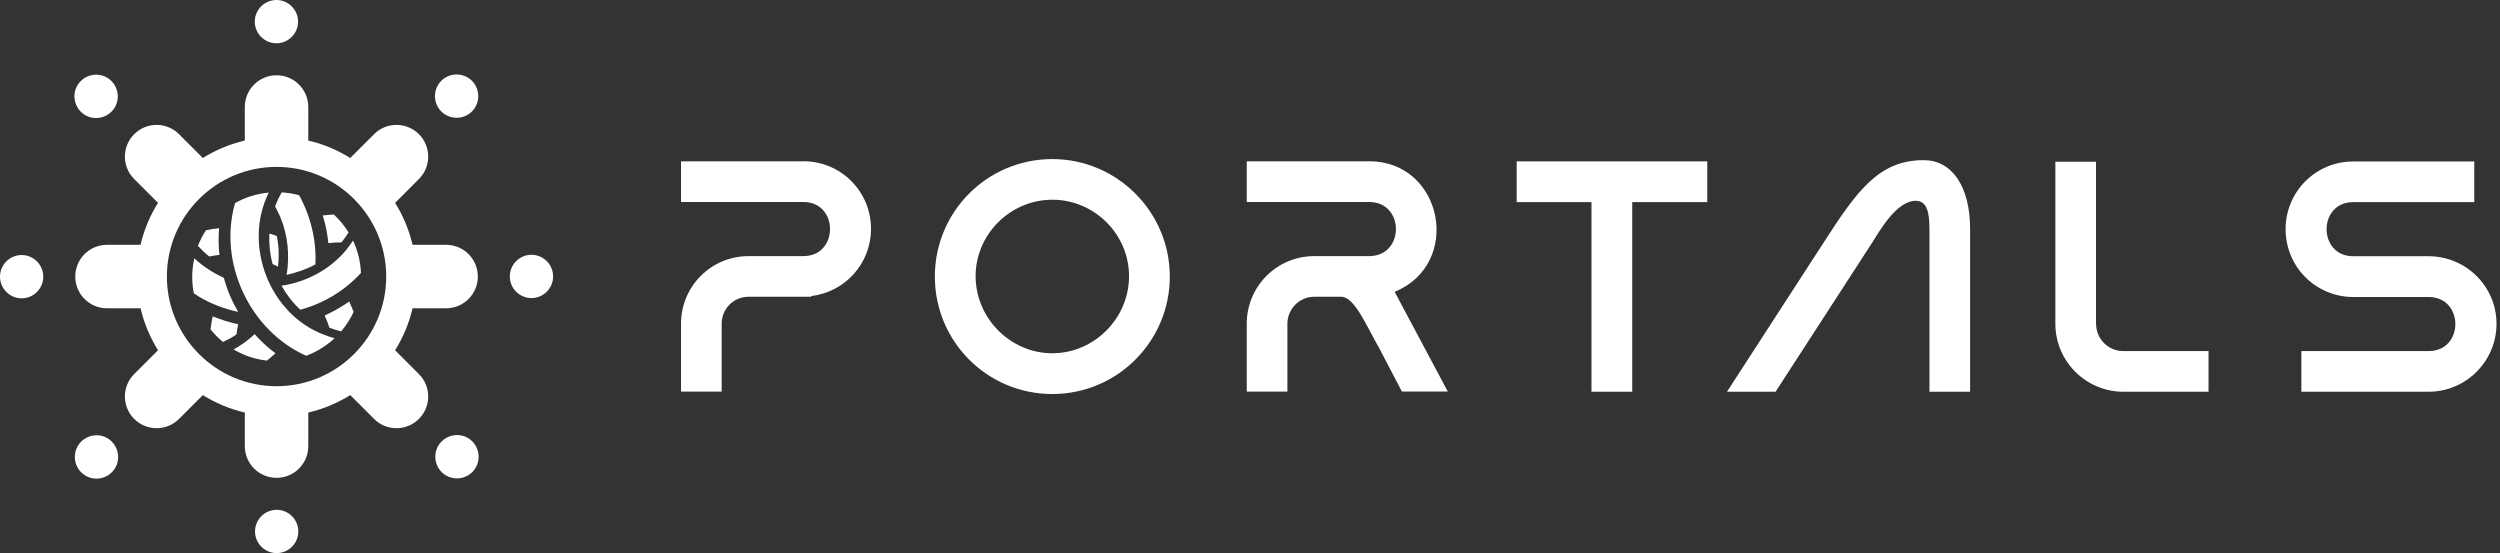
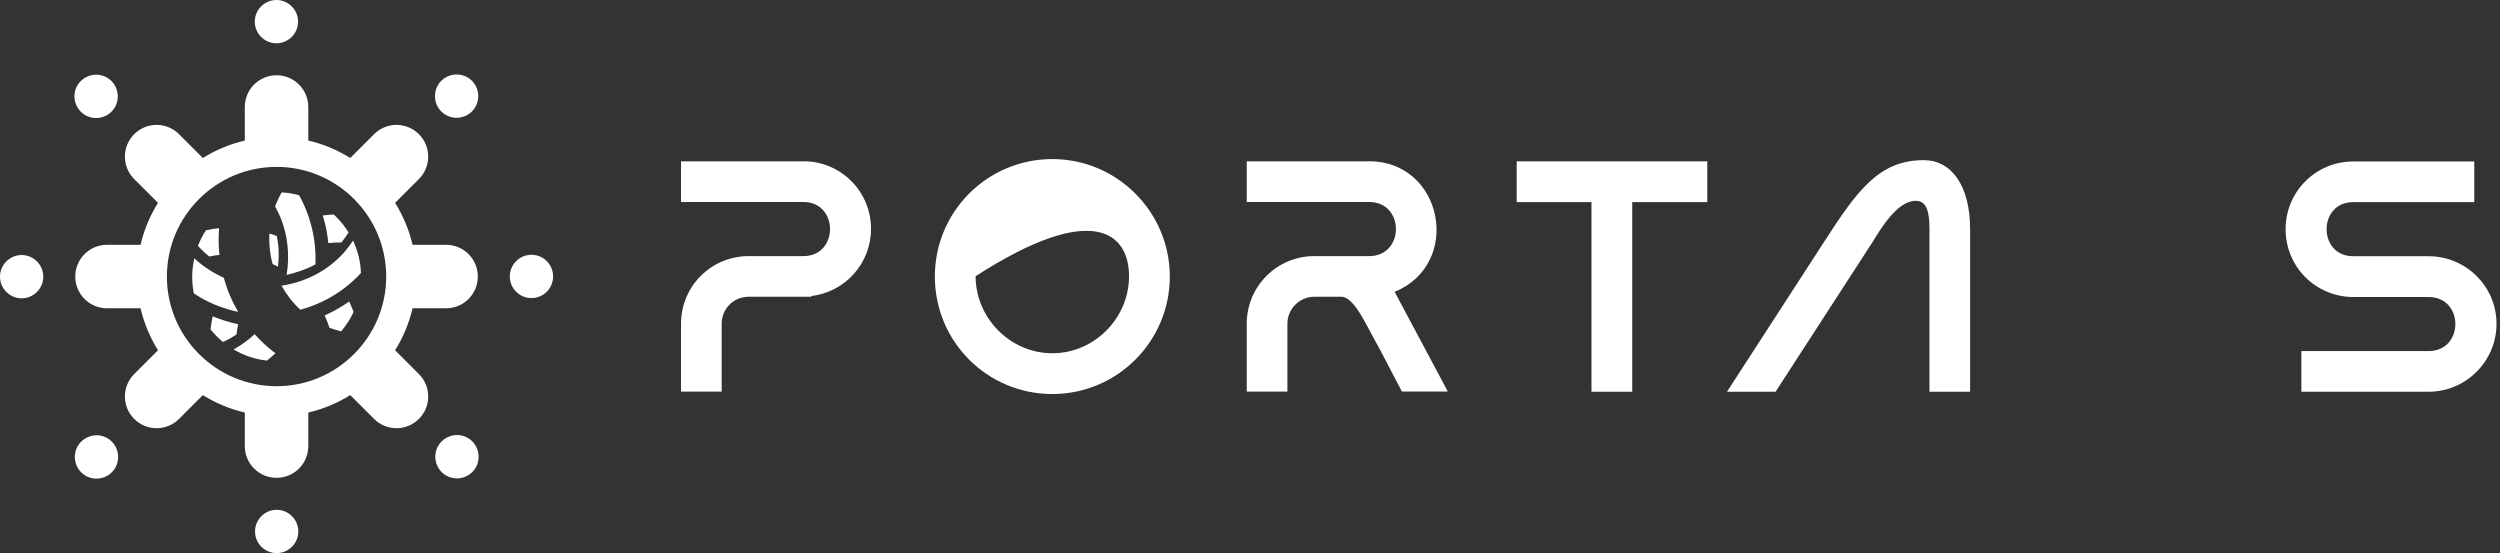
<svg xmlns="http://www.w3.org/2000/svg" width="452" height="100" viewBox="0 0 452 100" fill="none">
  <rect x="0" y="0" width="452" height="100" fill="#333333" stroke="none" />
  <path d="M50.022 92.174C47.87 92.174 46.109 93.935 46.109 96.087C46.109 98.239 47.87 100 50.022 100C52.174 100 53.935 98.239 53.935 96.087C53.935 93.935 52.174 92.174 50.022 92.174Z" fill="white" />
  <path d="M14.674 79.848C13.152 81.37 13.152 83.848 14.674 85.391C16.196 86.913 18.674 86.913 20.217 85.391C21.739 83.87 21.739 81.391 20.217 79.848C18.696 78.304 16.217 78.326 14.674 79.848Z" fill="white" />
  <path d="M3.913 46.109C1.761 46.109 0 47.87 0 50.022C0 52.174 1.761 53.935 3.913 53.935C6.065 53.935 7.826 52.174 7.826 50.022C7.826 47.87 6.065 46.109 3.913 46.109Z" fill="white" />
  <path d="M20.152 20.196C21.674 18.674 21.674 16.196 20.152 14.652C18.63 13.109 16.152 13.131 14.609 14.652C13.065 16.174 13.087 18.652 14.609 20.196C16.13 21.718 18.609 21.718 20.152 20.196Z" fill="white" />
  <path d="M49.978 7.826C52.13 7.826 53.891 6.065 53.891 3.913C53.891 1.761 52.13 0 49.978 0C47.826 0 46.065 1.761 46.065 3.913C46.065 6.065 47.826 7.826 49.978 7.826Z" fill="white" />
  <path d="M85.326 20.152C86.848 18.63 86.848 16.152 85.326 14.609C83.804 13.087 81.326 13.087 79.783 14.609C78.261 16.13 78.261 18.609 79.783 20.152C81.304 21.674 83.783 21.674 85.326 20.152Z" fill="white" />
  <path d="M96.087 53.892C98.248 53.892 100 52.14 100 49.978C100 47.817 98.248 46.065 96.087 46.065C93.926 46.065 92.174 47.817 92.174 49.978C92.174 52.14 93.926 53.892 96.087 53.892Z" fill="white" />
  <path d="M79.848 79.804C78.326 81.326 78.326 83.804 79.848 85.348C81.37 86.87 83.848 86.87 85.391 85.348C86.913 83.826 86.913 81.348 85.391 79.804C83.87 78.261 81.391 78.282 79.848 79.804Z" fill="white" />
  <path d="M71.435 63.326C72.87 61.022 73.957 58.478 74.587 55.739H80.652C83.826 55.739 86.391 53.174 86.391 50C86.391 46.826 83.826 44.261 80.652 44.261H74.587C73.957 41.544 72.87 38.978 71.435 36.674L75.739 32.37C77.978 30.131 77.978 26.5 75.739 24.261C73.5 22.022 69.87 22.022 67.63 24.261L63.326 28.565C61.022 27.131 58.478 26.044 55.739 25.413V19.348C55.739 16.174 53.174 13.609 50 13.609C46.826 13.609 44.261 16.174 44.261 19.348V25.413C41.543 26.044 38.978 27.131 36.674 28.565L32.37 24.261C30.13 22.022 26.5 22.022 24.261 24.261C22.022 26.5 22.022 30.131 24.261 32.37L28.565 36.674C27.13 38.978 26.043 41.522 25.413 44.261H19.348C16.174 44.261 13.609 46.826 13.609 50C13.609 53.174 16.174 55.739 19.348 55.739H25.413C26.043 58.457 27.13 61 28.565 63.326L24.261 67.631C22.022 69.87 22.022 73.5 24.261 75.739C26.5 77.978 30.13 77.978 32.37 75.739L36.674 71.435C38.978 72.87 41.522 73.957 44.261 74.587V80.652C44.261 83.826 46.826 86.391 50 86.391C53.174 86.391 55.739 83.826 55.739 80.652V74.587C58.456 73.957 61.022 72.87 63.326 71.435L67.63 75.739C69.87 77.978 73.5 77.978 75.739 75.739C77.978 73.5 77.978 69.87 75.739 67.631L71.435 63.326ZM50 69.826C39.065 69.826 30.174 60.935 30.174 50C30.174 39.065 39.065 30.174 50 30.174C60.935 30.174 69.826 39.065 69.826 50C69.826 60.935 60.935 69.826 50 69.826Z" fill="white" />
  <path d="M59.37 43.957C60.152 43.87 60.935 43.826 61.739 43.826C62.174 43.304 62.587 42.674 63.022 42.022C62.283 40.826 61.391 39.739 60.348 38.783C59.63 38.826 58.956 38.87 58.348 38.957C58.717 40.109 58.978 41.239 59.152 42.37C59.239 42.848 59.304 43.391 59.37 43.978V43.957Z" fill="white" />
  <path d="M43.065 58.631C41.5 58.283 39.935 57.804 38.456 57.196C38.283 57.935 38.174 58.718 38.065 59.544C38.739 60.392 39.478 61.152 40.304 61.826C41.174 61.435 42.022 60.978 42.761 60.457C42.826 59.848 42.935 59.239 43.065 58.631Z" fill="white" />
  <path d="M37.848 46.369C38.456 46.239 39.065 46.152 39.674 46.087C39.5 44.478 39.478 42.869 39.609 41.261C38.848 41.326 38.044 41.456 37.239 41.63C36.674 42.478 36.196 43.435 35.783 44.456C36.435 45.152 37.109 45.804 37.826 46.369H37.848Z" fill="white" />
  <path d="M63.13 54.522C61.652 55.544 60.304 56.305 58.696 57.044C59.022 57.761 59.326 58.5 59.565 59.261C60.196 59.5 60.913 59.718 61.674 59.913C62.587 58.848 63.348 57.652 63.935 56.392C63.804 56.066 63.674 55.739 63.544 55.435C63.413 55.131 63.283 54.826 63.152 54.544L63.13 54.522Z" fill="white" />
  <path d="M50.261 48.196C50.478 46.282 50.435 44.522 50.043 42.674C49.609 42.5 49.152 42.348 48.717 42.217C48.609 44.043 48.804 45.913 49.283 47.739C49.609 47.891 49.935 48.043 50.239 48.196H50.261Z" fill="white" />
  <path d="M51.848 49.696C53.63 49.261 55.435 48.696 57.022 47.804C57.239 43.478 56.174 39.109 54.087 35.304C53.087 35.022 52.022 34.848 50.935 34.783C50.456 35.609 50.065 36.457 49.739 37.326C50.087 37.957 50.413 38.63 50.696 39.283C52.065 42.565 52.391 46.196 51.826 49.696H51.848Z" fill="white" />
  <path d="M46.022 60.435C44.87 61.5 43.63 62.413 42.239 63.174C44.087 64.283 46.109 64.957 48.261 65.196C48.826 64.739 49.348 64.283 49.804 63.87C48.826 63.152 47.956 62.391 47.152 61.587C46.804 61.239 46.435 60.87 46.044 60.413L46.022 60.435Z" fill="white" />
  <path d="M40.456 50.218C38.5 49.326 36.696 48.174 35.13 46.696C34.652 48.826 34.63 50.913 35.044 53.044C35.413 53.283 35.739 53.478 36.109 53.718C38.261 54.978 40.63 55.87 43.065 56.392C41.935 54.457 41.044 52.392 40.478 50.239L40.456 50.218Z" fill="white" />
  <path d="M62.696 45.065C59.761 48.674 55.478 50.978 50.891 51.652C51.848 53.326 52.913 54.717 54.304 56C58.5 54.848 62.304 52.587 65.261 49.348C65.174 47.283 64.696 45.326 63.826 43.5C63.457 44.065 63.087 44.565 62.674 45.065H62.696Z" fill="white" />
-   <path d="M48.565 34.826C46.413 35.022 44.37 35.652 42.5 36.718C39.413 47.457 45.13 59.783 55.37 64.326C57.261 63.609 59.022 62.522 60.5 61.152C59.848 60.978 59.261 60.783 58.652 60.544C48.696 56.848 43.891 44.304 48.587 34.826H48.565Z" fill="white" />
  <path d="M145.261 29.174H123.13V36.522H145.261C151.674 36.522 151.674 46.304 145.261 46.304H135.348C128.587 46.304 123.13 51.761 123.13 58.522V70.805H130.478V58.522C130.478 55.848 132.609 53.652 135.348 53.652H146.674V53.522C152.783 52.804 157.478 47.652 157.478 41.37C157.478 34.609 152.022 29.152 145.261 29.152V29.174Z" fill="white" />
-   <path d="M190.261 28.761C178.522 28.761 169.022 38.239 169.022 50C169.022 61.761 178.5 71.239 190.261 71.239C202.022 71.239 211.5 61.696 211.5 50C211.5 38.304 201.957 28.761 190.261 28.761ZM190.261 63.869C182.674 63.869 176.391 57.522 176.391 49.935C176.391 42.348 182.674 36.109 190.261 36.109C197.848 36.109 204.13 42.326 204.13 49.935C204.13 57.543 197.848 63.869 190.261 63.869Z" fill="white" />
+   <path d="M190.261 28.761C178.522 28.761 169.022 38.239 169.022 50C169.022 61.761 178.5 71.239 190.261 71.239C202.022 71.239 211.5 61.696 211.5 50C211.5 38.304 201.957 28.761 190.261 28.761ZM190.261 63.869C182.674 63.869 176.391 57.522 176.391 49.935C197.848 36.109 204.13 42.326 204.13 49.935C204.13 57.543 197.848 63.869 190.261 63.869Z" fill="white" />
  <path d="M247.544 29.174H225.413V36.522H247.544C254 36.522 254 46.304 247.544 46.304H237.63C230.87 46.304 225.413 51.761 225.413 58.522V70.805H232.761V58.522C232.761 55.848 234.957 53.652 237.63 53.652H242.5C244.935 53.652 247.13 59.109 249.37 62.957L253.457 70.783H261.761L252.152 52.761C264.478 47.718 260.935 29.152 247.522 29.152L247.544 29.174Z" fill="white" />
  <path d="M274.217 36.543H287.739V70.826H295.109V36.543H308.674V29.174H274.217V36.543Z" fill="white" />
  <path d="M347.826 28.956C339.761 28.956 335.848 34.348 329.804 43.717L312.239 70.826H321.022L338.587 43.717C339.957 41.522 342.978 36.304 346.348 36.304C348.37 36.304 348.848 38.326 348.848 41.413V70.826H356.196V41.413C356.196 33.587 352.826 28.956 347.826 28.956Z" fill="white" />
-   <path d="M378.956 58.544V29.239H371.609V58.544C371.609 65.305 377.13 70.826 383.891 70.826H399.304V63.478H383.891C381.174 63.478 378.978 61.283 378.978 58.565L378.956 58.544Z" fill="white" />
  <path d="M439.087 46.326H425.457C419.044 46.326 419.044 36.544 425.457 36.544H447.348V29.196H425.457C418.696 29.196 413.239 34.652 413.239 41.413C413.239 48.174 418.522 53.5 425.152 53.696H439.087C445.543 53.696 445.543 63.478 439.087 63.478H416.087V70.826H439.087C445.848 70.826 451.37 65.305 451.37 58.544C451.37 51.783 445.848 46.326 439.087 46.326Z" fill="white" />
</svg>